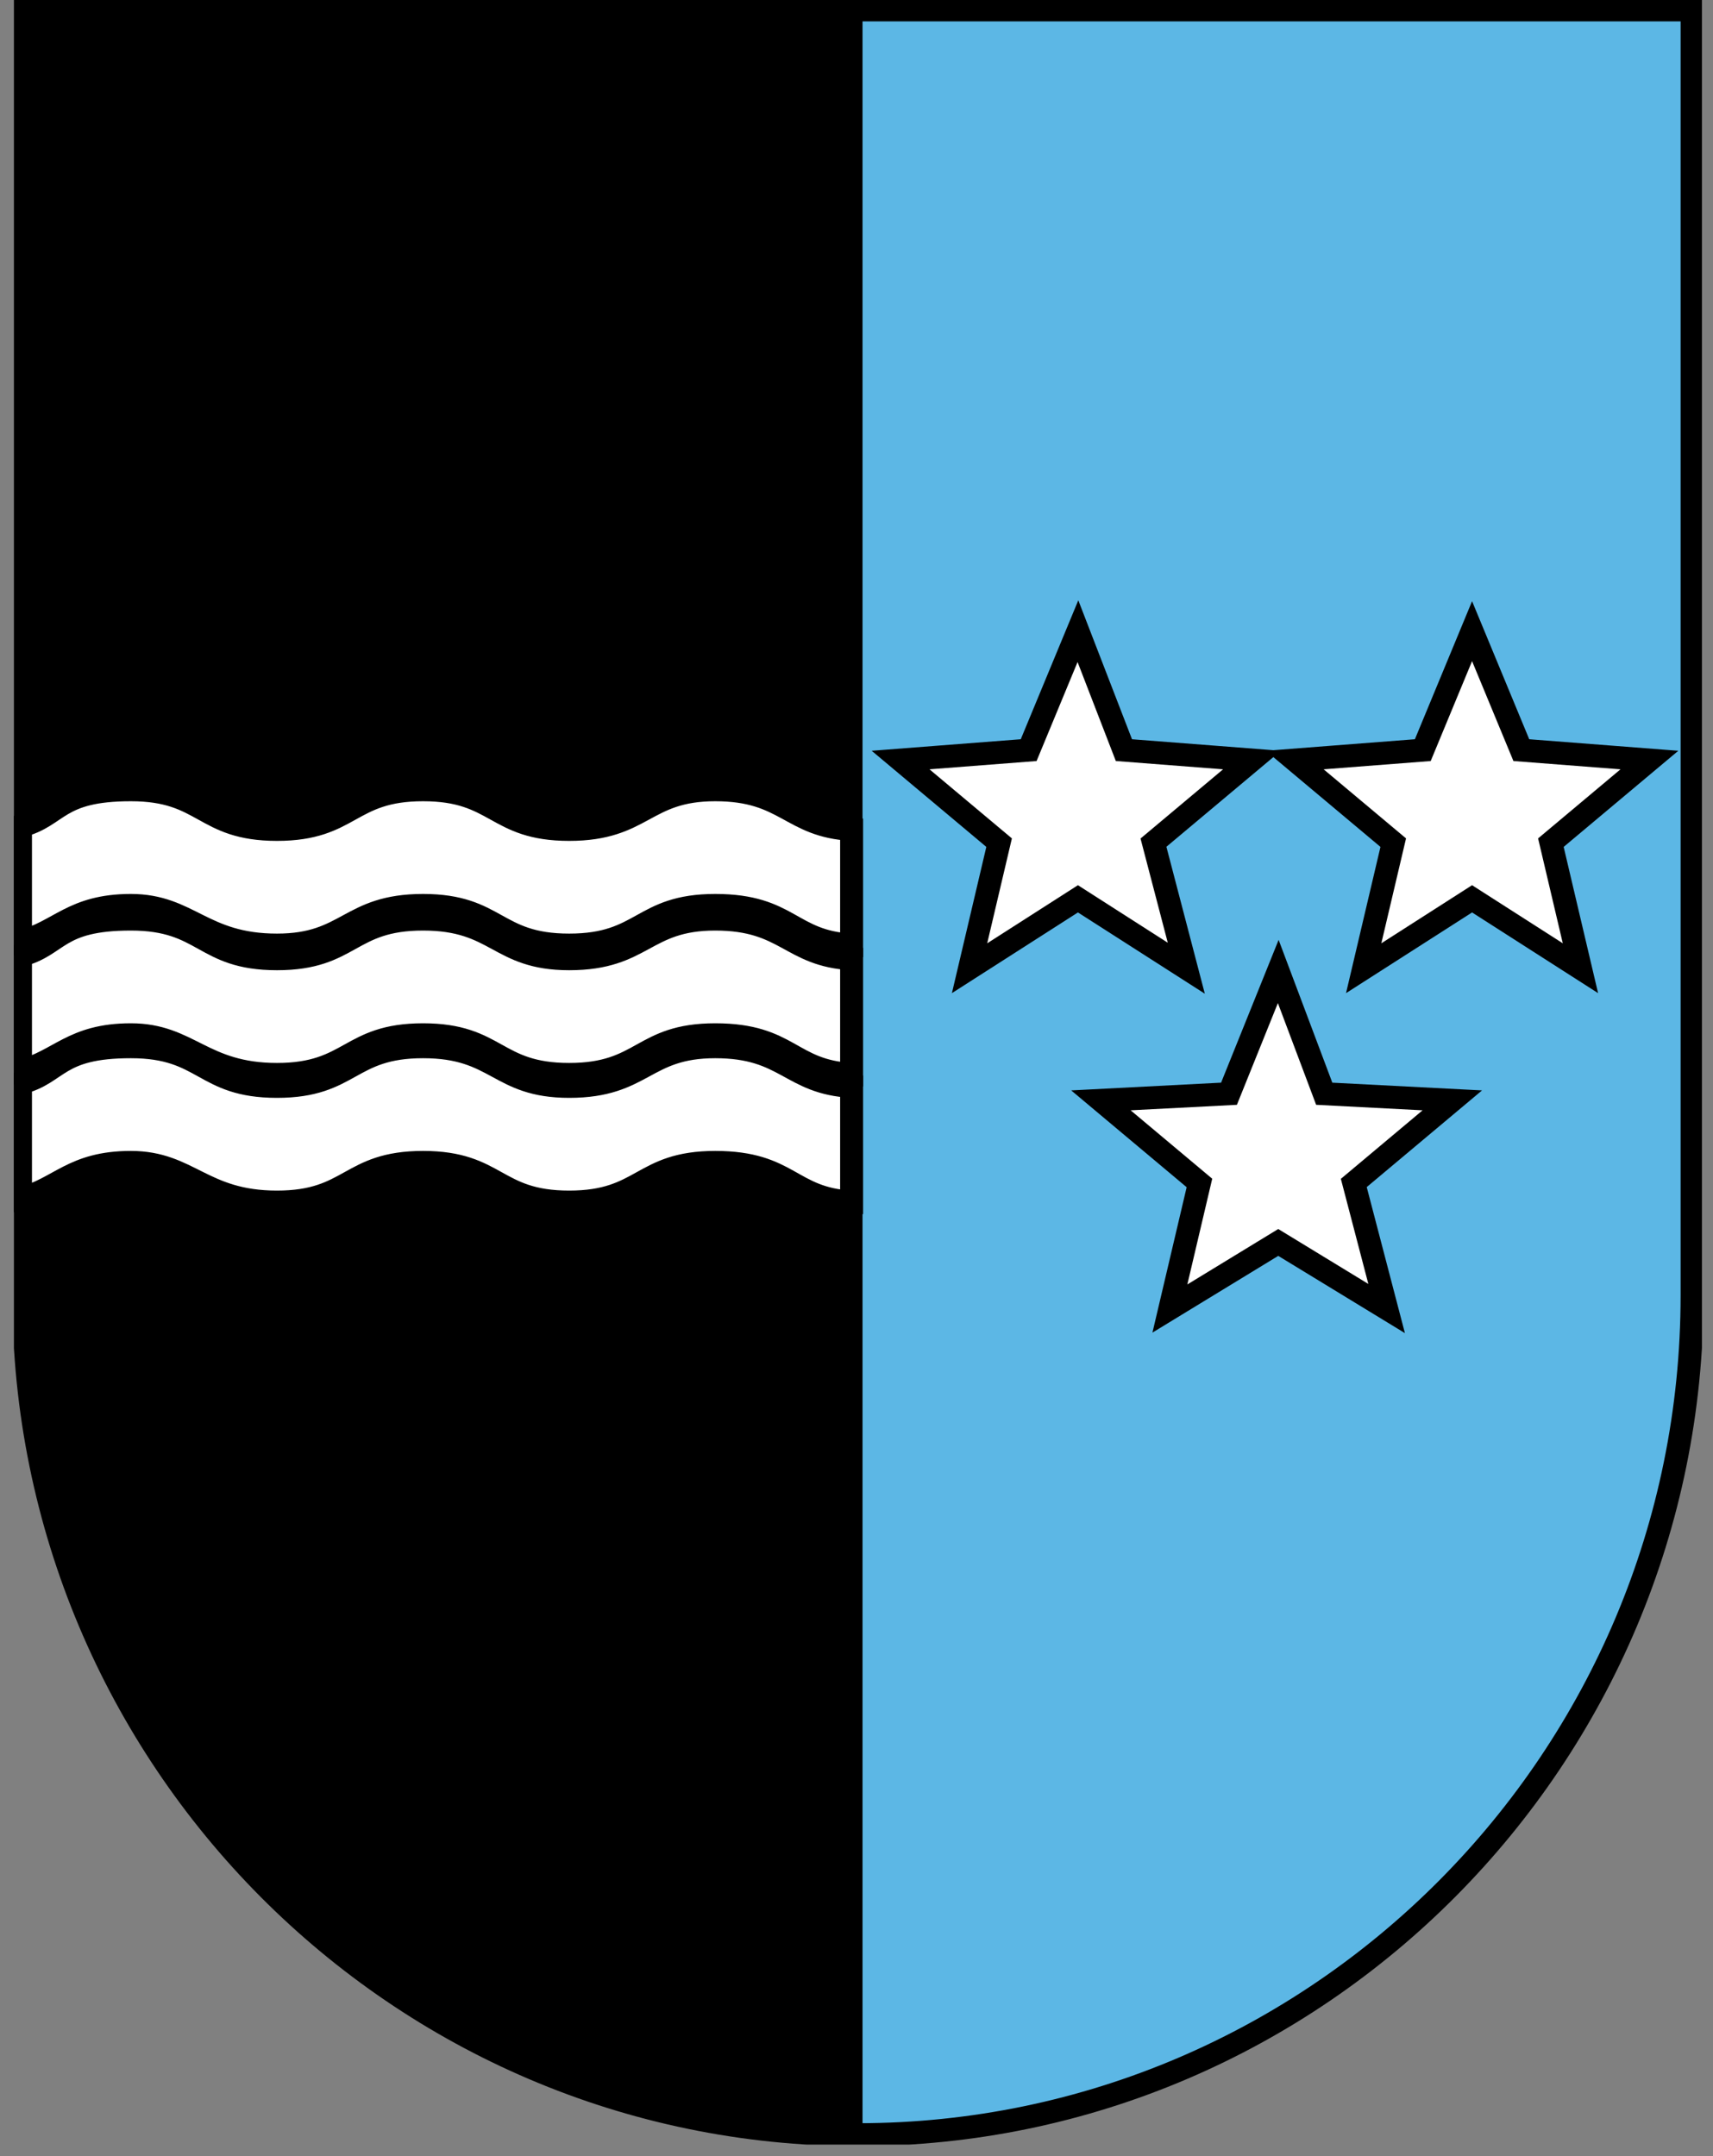
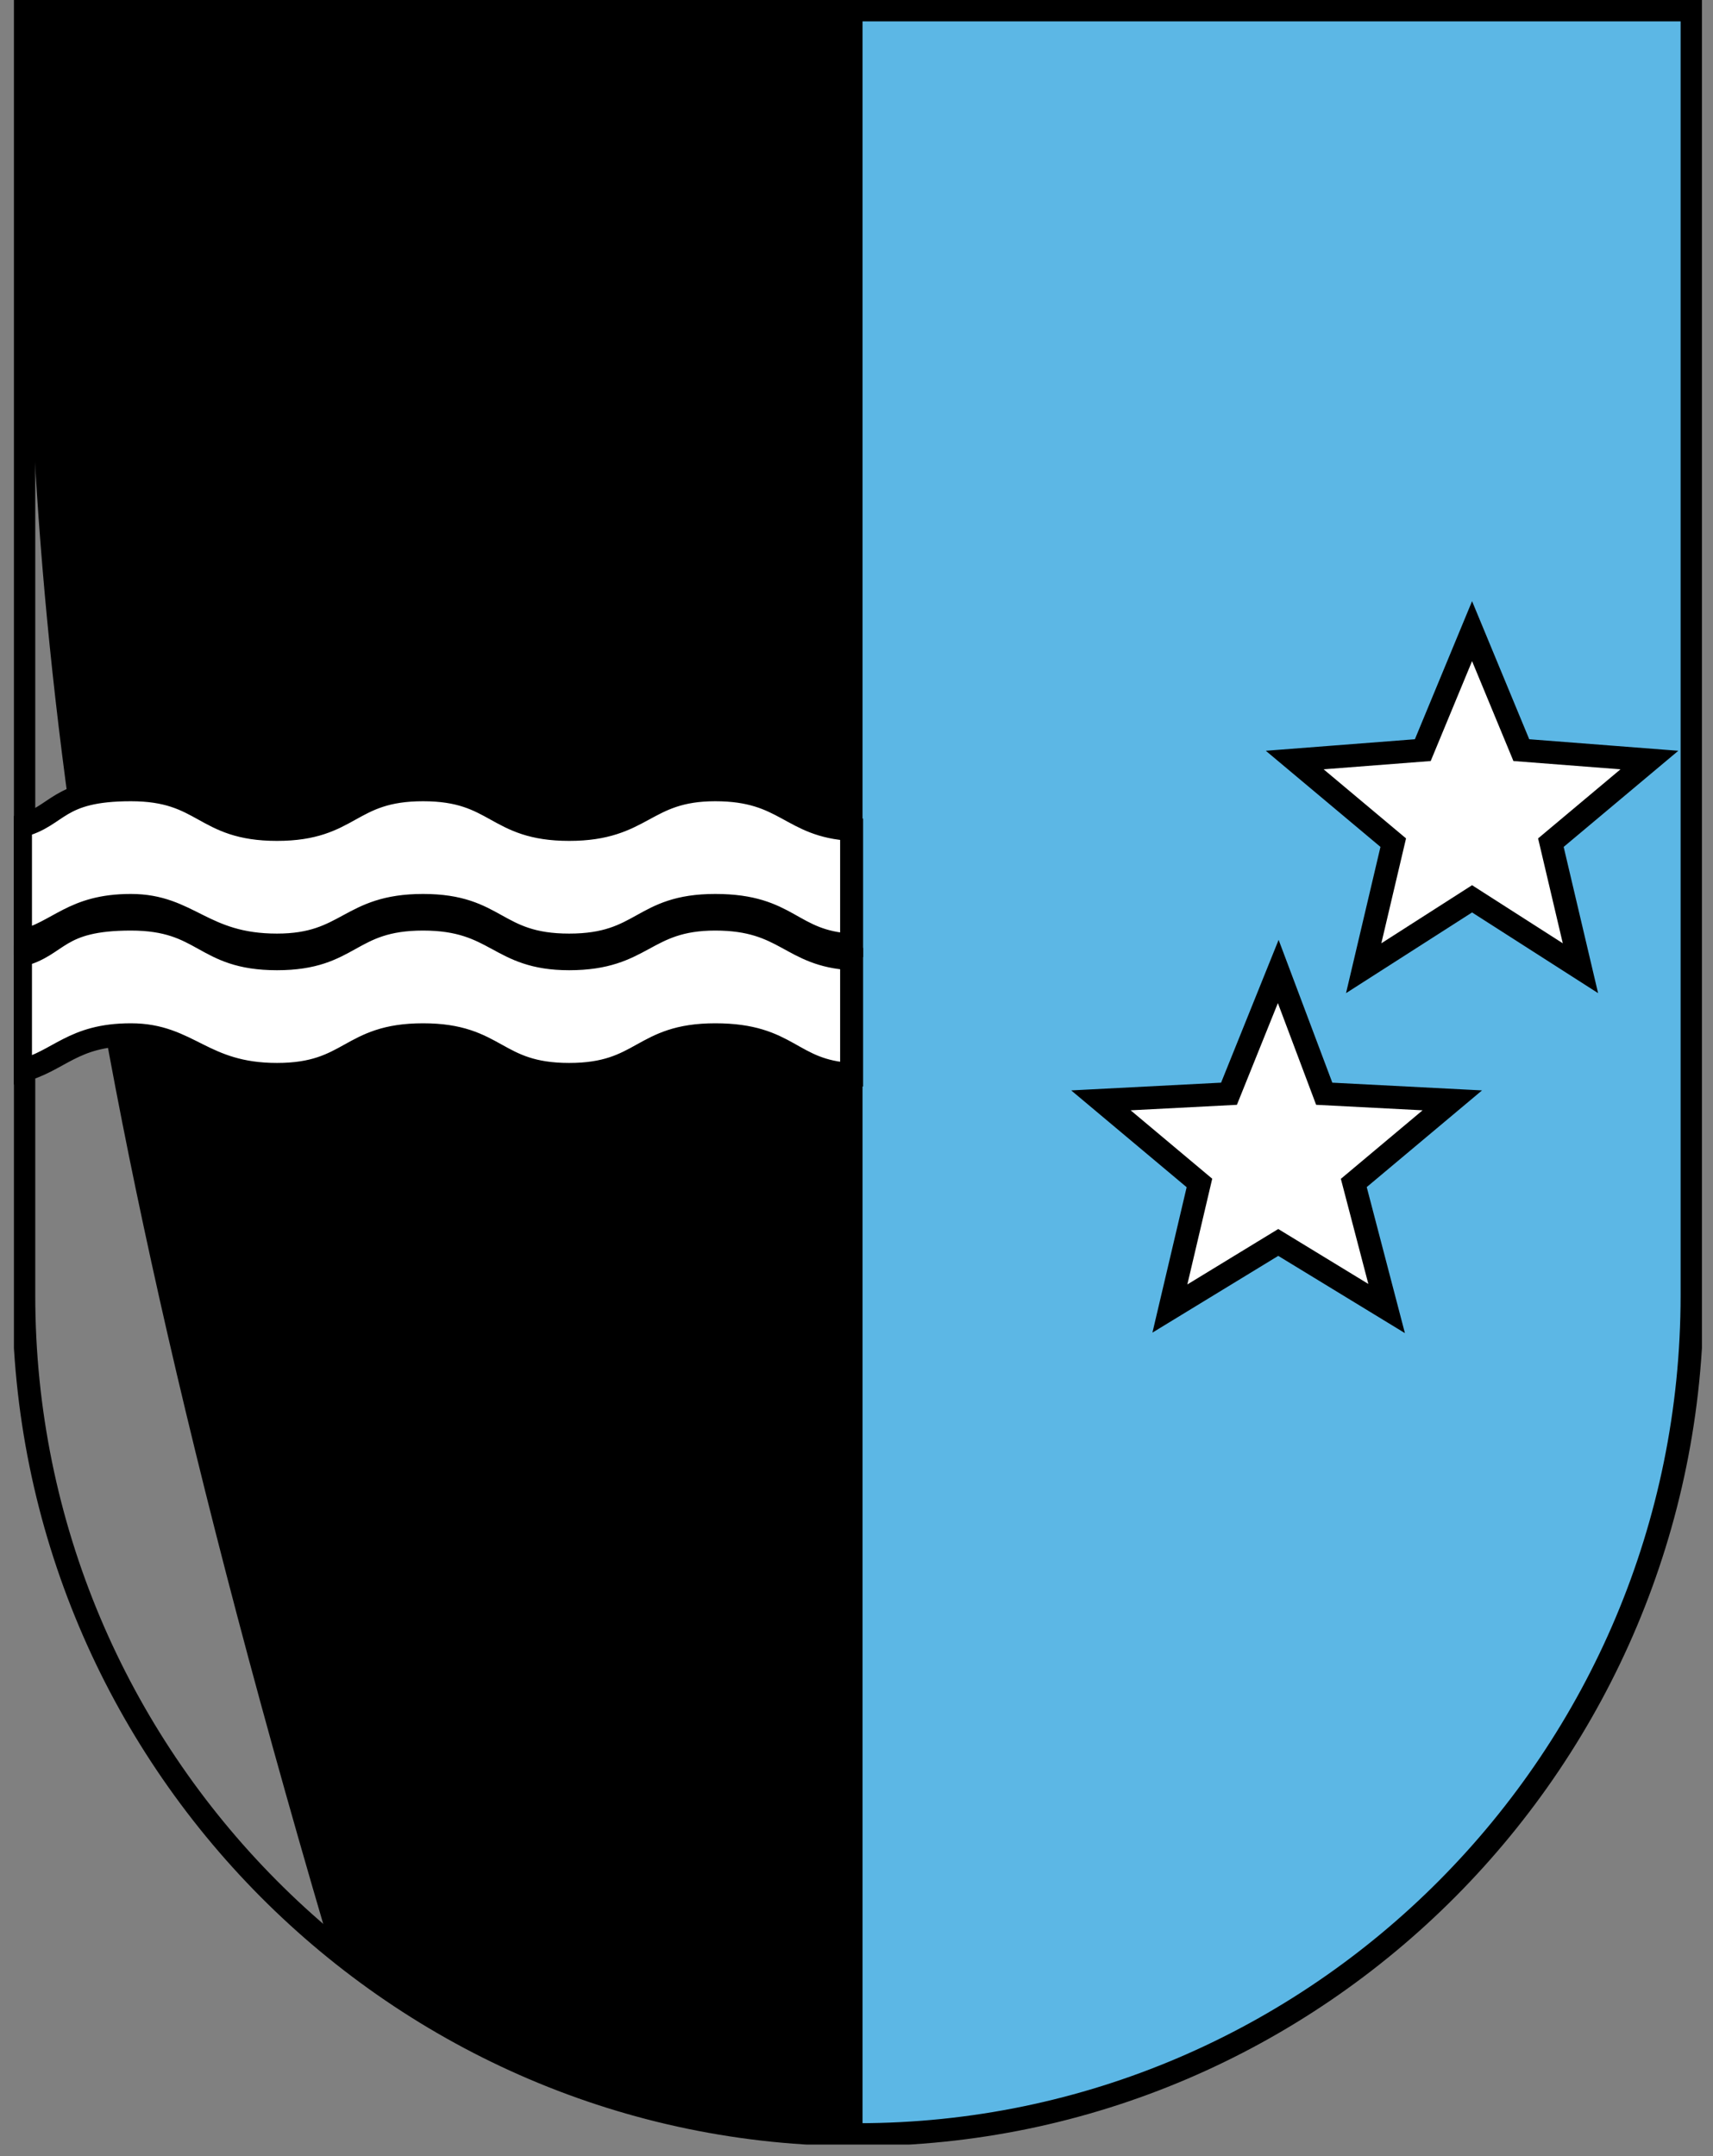
<svg xmlns="http://www.w3.org/2000/svg" width="112" height="141" viewBox="0 0 112 141" fill="none">
  <rect x="0" y="0" width="112" height="141" fill="#808080" stroke="none" />
  <g clip-path="url(#clip0_1040_6132)">
-     <path d="M56.093 139.591C51.155 139.591 35.48 138.511 21.309 126.41C4.346 112.148 1.984 92.484 1.555 88.379C1.555 59.207 1.555 29.82 1.769 0.648H56.093V139.375V139.591Z" fill="black" />
+     <path d="M56.093 139.591C51.155 139.591 35.48 138.511 21.309 126.41C1.555 59.207 1.555 29.82 1.769 0.648H56.093V139.375V139.591Z" fill="black" />
    <path d="M56.094 139.59V0.863H110.632C110.632 29.819 110.632 58.774 110.632 87.945C110.418 92.699 108.7 108.474 96.246 121.871C80.572 138.941 59.744 139.374 56.094 139.374V139.59Z" fill="#5CB7E5" />
    <path d="M1.555 0.648H110.632V84.705C110.632 114.957 86.154 139.591 56.093 139.591C26.033 139.591 1.555 114.957 1.555 84.705V0.648Z" stroke="black" stroke-width="1.5" stroke-miterlimit="10" />
    <path d="M56.094 0.863V139.59" stroke="black" stroke-width="0.6" stroke-miterlimit="10" />
-     <path d="M70.478 58.776L63.392 63.314L65.324 55.103L58.883 49.701L67.257 49.053L70.478 41.273L73.484 49.053L81.858 49.701L75.416 55.103L77.563 63.314L70.478 58.776Z" fill="white" stroke="black" stroke-width="1.5" stroke-miterlimit="10" />
    <path d="M83.575 81.246L76.49 85.568L78.422 77.357L71.981 71.955L80.355 71.522L83.575 63.527L86.581 71.522L94.955 71.955L88.514 77.357L90.661 85.568L83.575 81.246Z" fill="white" stroke="black" stroke-width="1.5" stroke-miterlimit="10" />
    <path d="M96.247 58.776L89.161 63.314L91.094 55.103L84.652 49.701L93.026 49.053L96.247 41.273L99.468 49.053L107.842 49.701L101.4 55.103L103.333 63.314L96.247 58.776Z" fill="white" stroke="black" stroke-width="1.5" stroke-miterlimit="10" />
-     <path d="M37.213 71.042C32.543 71.042 32.543 68.449 27.661 68.449C22.779 68.449 22.991 71.042 18.109 71.042C13.227 71.042 13.439 68.449 8.557 68.449C3.675 68.449 3.887 70.178 1.34 70.826V78.389C3.887 77.741 4.736 76.012 8.557 76.012C12.378 76.012 13.227 78.605 18.109 78.605C22.991 78.605 22.779 76.012 27.661 76.012C32.543 76.012 32.331 78.605 37.213 78.605C42.095 78.605 41.883 76.012 46.765 76.012C51.647 76.012 51.647 78.389 55.68 78.605V71.042C51.647 70.826 51.435 68.449 46.765 68.449C42.095 68.449 42.095 71.042 37.213 71.042Z" fill="white" stroke="black" stroke-width="1.5" stroke-miterlimit="10" />
    <path d="M18.109 61.8C22.779 61.8 22.779 59.208 27.661 59.208C32.543 59.208 32.331 61.8 37.213 61.8C42.095 61.8 41.883 59.208 46.765 59.208C51.647 59.208 51.647 61.584 55.68 61.8V54.238C51.647 54.022 51.435 51.645 46.765 51.645C42.095 51.645 42.095 54.238 37.213 54.238C32.331 54.238 32.543 51.645 27.661 51.645C22.779 51.645 22.991 54.238 18.109 54.238C13.227 54.238 13.439 51.645 8.557 51.645C3.675 51.645 3.887 53.373 1.34 54.022V61.584C3.887 60.936 4.736 59.208 8.557 59.208C12.378 59.208 13.227 61.8 18.109 61.8Z" fill="white" stroke="black" stroke-width="1.5" stroke-miterlimit="10" />
    <path d="M37.213 62.695C32.543 62.695 32.543 60.102 27.661 60.102C22.779 60.102 22.991 62.695 18.109 62.695C13.227 62.695 13.439 60.102 8.557 60.102C3.675 60.102 3.887 61.83 1.34 62.478V70.041C3.887 69.393 4.736 67.665 8.557 67.665C12.378 67.665 13.227 70.258 18.109 70.258C22.991 70.258 22.779 67.665 27.661 67.665C32.543 67.665 32.331 70.258 37.213 70.258C42.095 70.258 41.883 67.665 46.765 67.665C51.647 67.665 51.647 70.041 55.68 70.258V62.695C51.647 62.478 51.435 60.102 46.765 60.102C42.095 60.102 42.095 62.695 37.213 62.695Z" fill="white" stroke="black" stroke-width="1.5" stroke-miterlimit="10" />
  </g>
  <defs>
    <clipPath id="clip0_1040_6132">
      <rect width="110.366" height="140.239" fill="white" transform="translate(0.91)" />
    </clipPath>
  </defs>
</svg>